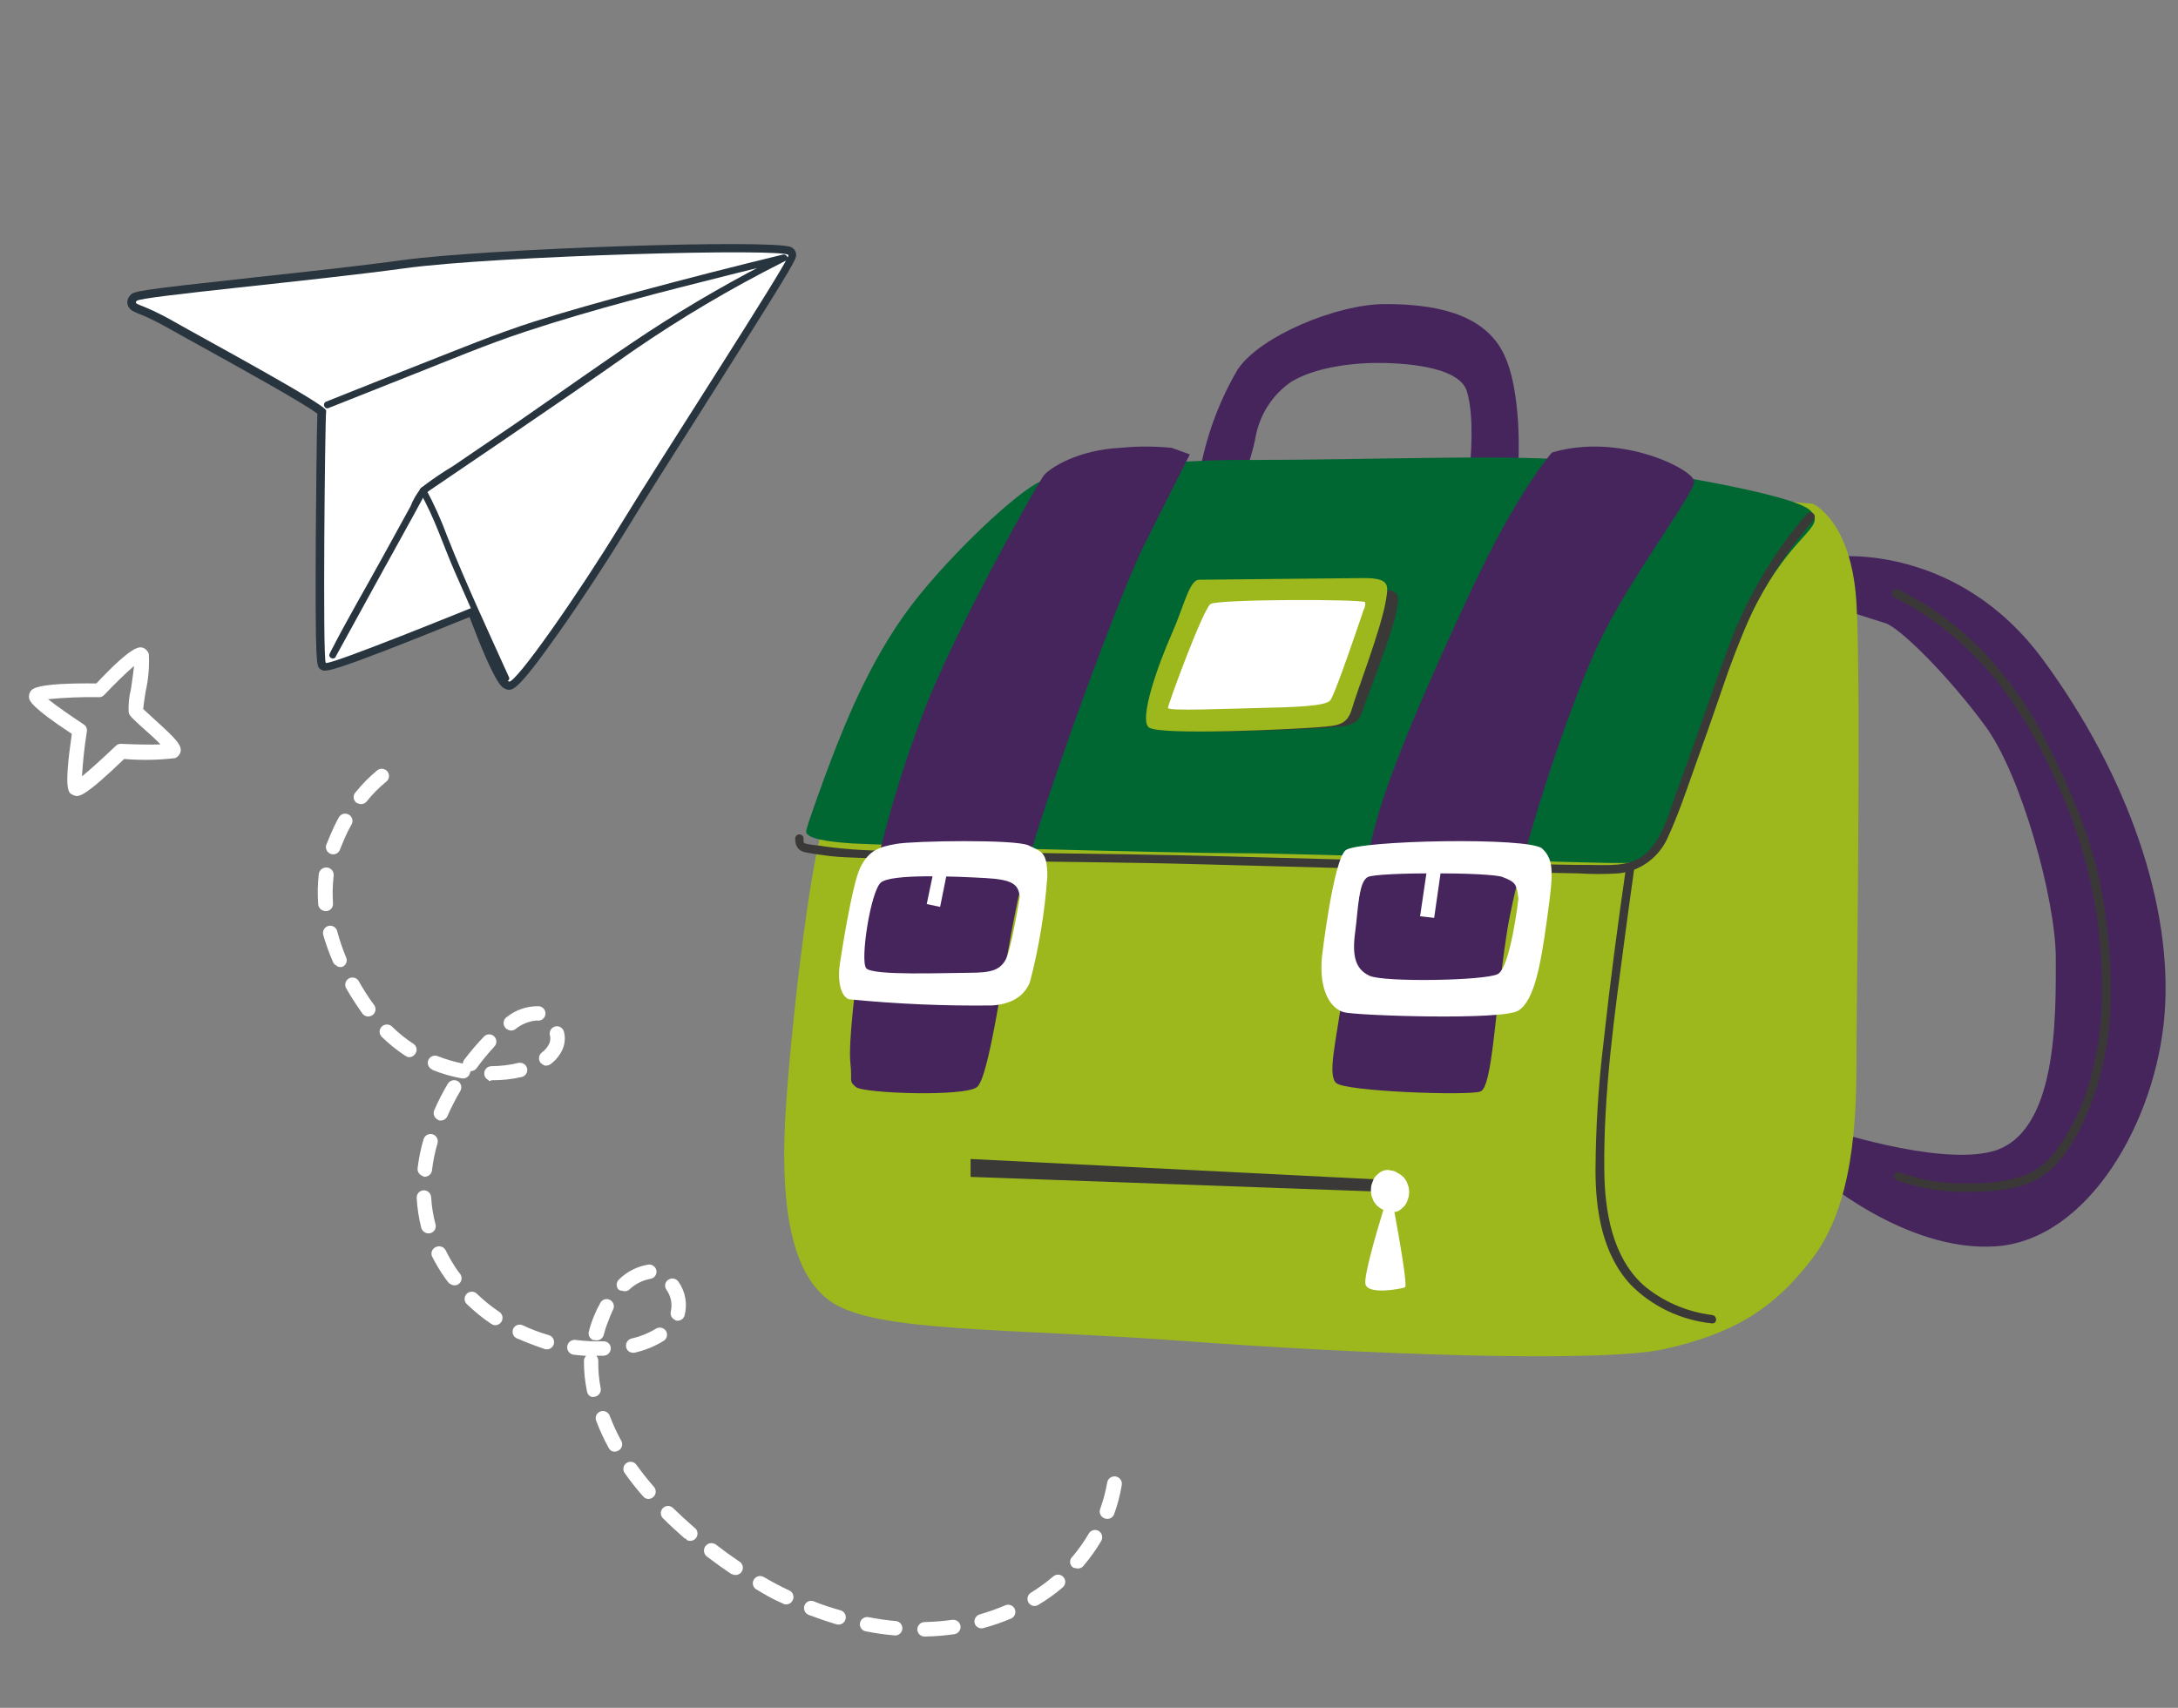
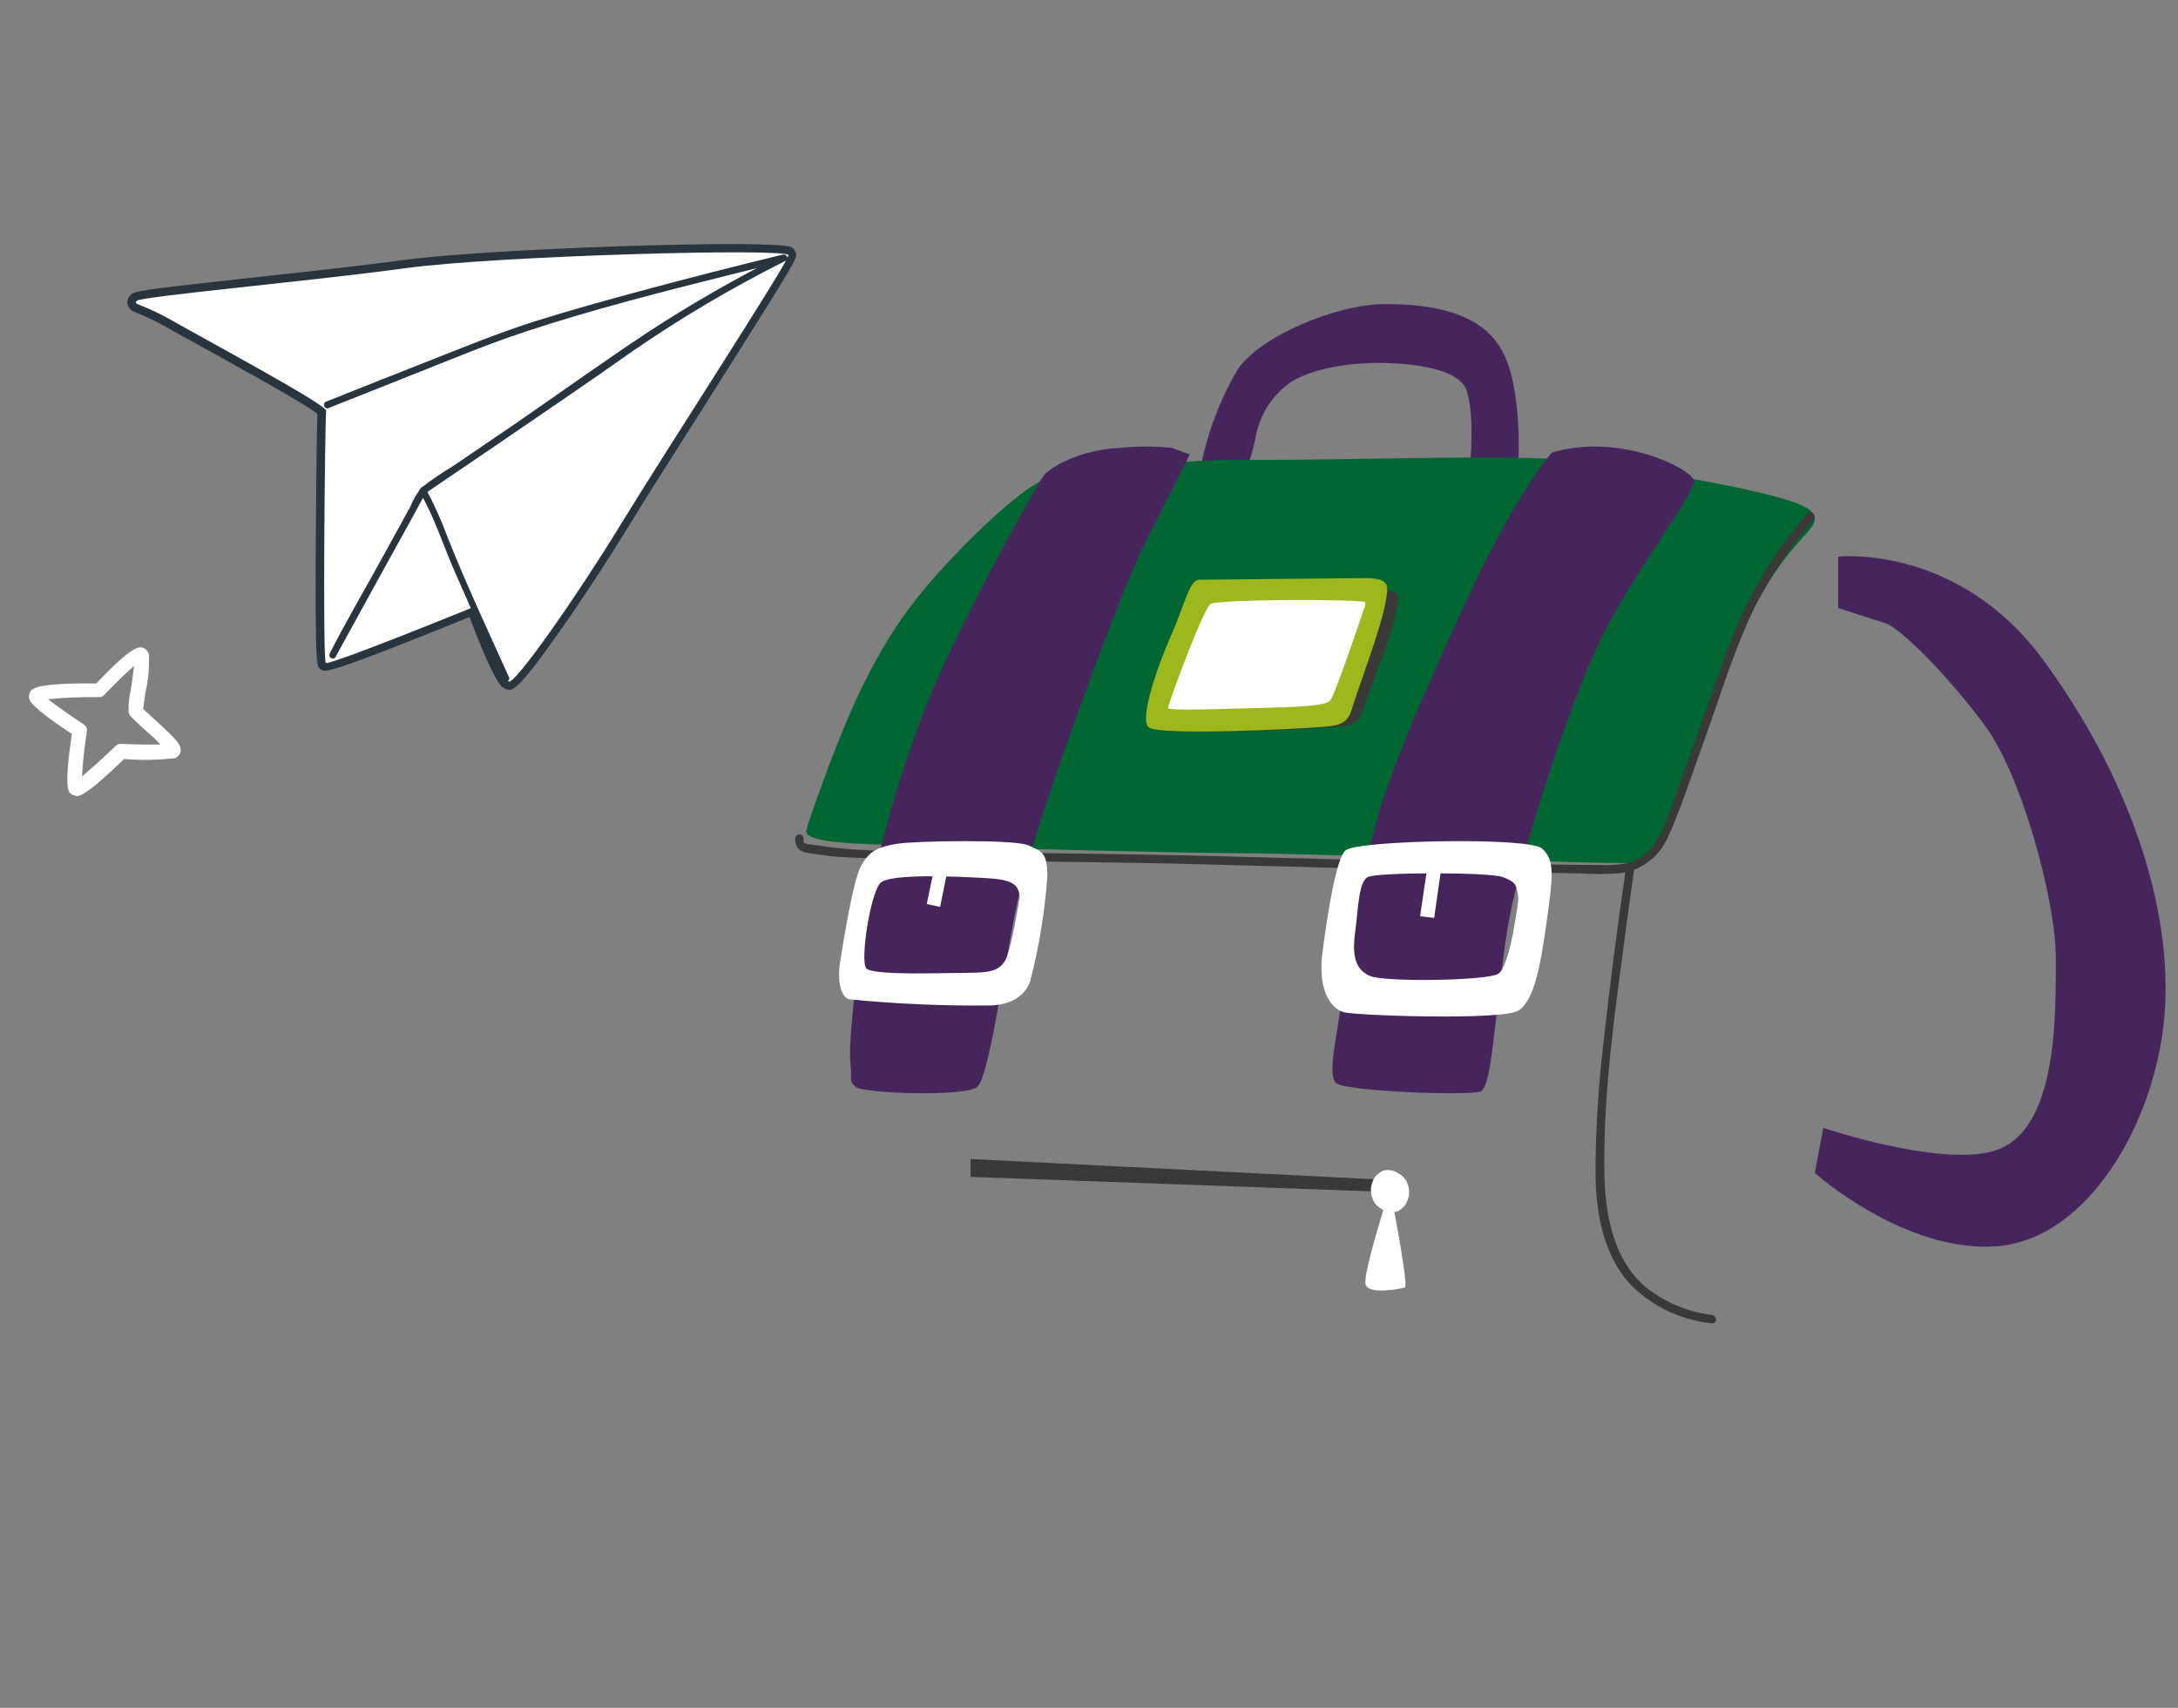
<svg xmlns="http://www.w3.org/2000/svg" width="153" height="120" viewBox="0 0 153 120" fill="none">
  <rect x="0" y="0" width="153" height="120" fill="#808080" stroke="none" />
  <path d="M129.133 39.109C129.133 39.109 137.523 38.202 143.515 46.351C149.507 54.5 152.655 63.708 152.057 71.275C151.459 78.842 146.663 87.123 140.217 87.573C133.771 88.023 127.484 82.422 127.484 82.422L128.082 79.251C128.082 79.251 136.012 81.93 139.922 80.912C144.567 79.708 144.416 71.4 144.416 67.329C144.416 63.258 142.017 54.5 139.468 51.024C136.919 47.548 133.476 44.101 132.431 43.782C131.387 43.464 129.133 42.723 129.133 42.723V39.109Z" fill="#46255D" />
-   <path d="M130.413 42.379C130.071 36.554 127.339 35.395 127.339 35.395C127.339 35.395 83.911 31.707 75.477 35.171C67.044 38.636 58.84 54.581 57.816 58.01C56.791 61.439 55.537 72.516 55.195 77.999C54.854 83.482 55.195 89.3 58.387 91.472C61.58 93.644 70.696 93.302 83.004 94.216C95.313 95.132 112.403 95.816 116.968 94.782C121.533 93.749 124.488 92.156 127.339 88.392C130.19 84.627 130.413 78.795 130.413 74.458C130.413 70.121 130.754 48.204 130.413 42.379Z" fill="#9CB81C" />
  <path d="M84.355 32.774C84.836 30.361 85.713 28.054 86.949 25.954C88.528 23.602 93.943 21.365 97.295 21.365C100.647 21.365 104.061 21.955 105.53 24.66C106.999 27.364 106.655 32.774 106.655 32.774L103.275 32.536C103.275 32.536 103.613 29.364 103.047 27.501C102.482 25.638 98.219 25.501 96.729 25.501C95.239 25.501 92.556 25.739 90.756 26.796C90.068 27.252 89.482 27.856 89.035 28.566C88.588 29.277 88.29 30.078 88.163 30.918C88.013 31.596 87.824 32.264 87.597 32.918L84.355 32.774Z" fill="#46255D" />
  <path d="M127.196 35.895C126.058 34.664 115.285 32.989 111.2 32.428C107.114 31.868 96.57 32.319 87.83 32.319C82.951 32.283 78.082 32.771 73.311 33.776C72.291 33.885 67.761 37.913 64.577 41.824C61.393 45.735 59.52 50.433 58.334 53.523C57.877 54.727 56.746 57.811 56.635 58.372C56.524 58.932 58.223 59.158 59.923 59.267C61.622 59.377 82.495 59.951 87.032 59.951C91.569 59.951 113.121 60.731 114.252 60.635C115.382 60.539 116.638 60.3 117.207 58.29C118.818 52.97 120.826 47.775 123.214 42.747C125.947 37.352 128.327 37.126 127.196 35.895Z" fill="#006732" />
  <path d="M109.02 31.797C109.02 31.797 106.587 34.52 103.308 41.563C100.029 48.607 97.365 54.761 96.449 58.602C95.533 62.443 94.77 66.479 94.309 69.882C93.847 73.286 93.246 75.488 93.855 76.092C94.463 76.696 103.154 77.002 103.993 76.696C104.832 76.391 104.986 71.32 105.825 65.722C106.664 60.123 110.398 48.982 112.607 44.592C114.817 40.202 119.012 34.673 119.012 33.84C119.012 33.006 113.845 30.36 109.02 31.797Z" fill="#46255D" />
  <path d="M96.605 41.389C95.41 41.389 85.688 41.499 85.003 41.499C84.318 41.499 83.976 43.181 83.06 45.083C82.145 46.984 80.775 50.555 81.46 51.123C82.145 51.691 91.943 51.232 93.341 51.123C94.739 51.013 95.396 51.007 95.738 49.892C96.081 48.777 97.835 44.59 98.135 42.73C98.303 41.847 98.387 41.389 96.605 41.389Z" fill="#3A3937" />
  <path d="M95.833 40.619C94.644 40.619 84.919 40.737 84.234 40.737C83.549 40.737 83.199 42.543 82.29 44.592C81.381 46.642 80.004 50.489 80.689 51.101C81.374 51.713 91.176 51.219 92.575 51.101C93.973 50.983 94.637 50.983 94.98 49.774C95.322 48.565 97.077 44.069 97.378 42.064C97.525 41.113 97.608 40.619 95.833 40.619Z" fill="#9CB81C" />
  <path d="M126.988 36.042C124.791 38.578 123.022 41.469 121.756 44.597C120.366 48.184 119.199 51.863 117.844 55.464C117.322 56.881 116.906 58.59 115.884 59.717C114.863 60.844 113.459 60.801 112.118 60.78C109.762 60.78 107.413 60.702 105.058 60.645C98.808 60.513 92.554 60.357 86.296 60.178C81.828 60.057 77.352 60 72.884 59.937C69.709 59.894 66.54 59.844 63.371 59.766C61.567 59.816 59.762 59.721 57.972 59.483C57.576 59.405 57.159 59.391 56.763 59.313C56.367 59.235 56.457 59.206 56.45 58.887C56.439 58.815 56.404 58.75 56.349 58.702C56.295 58.655 56.226 58.629 56.155 58.629C56.083 58.629 56.014 58.655 55.96 58.702C55.906 58.75 55.87 58.815 55.859 58.887C55.859 59.447 56.047 59.781 56.603 59.894C57.159 60.007 57.736 60.078 58.292 60.149C59.056 60.241 59.827 60.255 60.592 60.284C63.475 60.397 66.366 60.44 69.257 60.482C74.309 60.567 79.368 60.589 84.419 60.73C90.442 60.901 96.464 61.054 102.487 61.191C105.266 61.255 108.094 61.326 110.902 61.368C111.827 61.428 112.756 61.428 113.681 61.368C114.453 61.298 115.191 61.013 115.814 60.544C116.438 60.075 116.924 59.441 117.218 58.71C117.871 57.292 118.393 55.754 118.921 54.266C119.616 52.324 120.311 50.374 120.971 48.432C121.587 46.585 122.294 44.77 123.09 42.995C124.066 41.031 125.249 39.182 126.62 37.481C126.877 37.155 127.127 36.836 127.398 36.524C127.669 36.212 127.232 35.815 126.981 36.091L126.988 36.042Z" fill="#3A3937" />
  <path d="M82.316 31.469C81.104 31.347 79.882 31.347 78.669 31.469C75.706 31.623 73.788 32.867 73.349 33.378C72.91 33.888 66.809 44.81 64.835 50.159C63.003 54.947 61.627 59.898 60.729 64.947C60.031 69.212 59.592 73.407 59.739 74.701C59.885 75.994 59.592 75.924 60.122 76.379C60.652 76.834 67.792 77.078 68.636 76.379C69.479 75.68 70.386 68.688 71.425 63.577C72.464 58.465 78.572 41.901 80.322 38.405C82.072 34.909 83.585 31.93 83.585 31.93L82.316 31.469Z" fill="#46255D" />
  <path d="M108.333 59.624C107.442 58.801 95.398 59.038 94.529 59.742C93.659 60.446 92.862 67.243 92.862 67.243C92.639 69.711 93.53 70.889 94.414 71.127C95.298 71.364 105.552 71.712 106.666 71.008C107.78 70.304 108.226 67.836 108.664 64.656C109.102 61.477 109.224 60.446 108.333 59.624ZM105.215 68.444C104.331 68.91 97.202 69.029 96.203 68.562C95.204 68.095 94.974 67.154 95.197 65.501C95.42 63.848 95.42 61.973 96.088 61.625C96.757 61.276 104.661 61.276 105.552 61.625C106.443 61.973 106.551 62.099 106.666 63.152C106.666 63.152 106.106 67.984 105.215 68.444Z" fill="white" />
  <path d="M72.248 59.4C71.331 58.965 64.204 59.079 62.987 59.293C61.771 59.506 61.058 59.727 60.446 60.932C59.835 62.137 59.02 67.59 59.02 67.59C58.809 68.795 59.02 69.992 59.631 70.213C62.978 70.545 66.339 70.69 69.7 70.648C71.331 70.541 72.044 69.771 72.35 69.009C72.985 66.582 73.395 64.097 73.573 61.588C73.573 59.842 73.159 59.842 72.248 59.4ZM70.618 67.483C70.21 68.139 69.7 68.353 68.076 68.353C66.453 68.353 61.282 68.574 60.847 68.032C60.412 67.49 61.153 62.679 61.866 62.023C62.58 61.367 67.261 61.588 69.198 61.695C71.134 61.802 71.535 62.13 71.637 63.007C71.637 63.007 71.025 66.827 70.618 67.483Z" fill="white" />
  <path d="M95.794 42.847C95.794 42.847 93.797 48.809 93.445 49.216C93.093 49.624 90.974 49.688 88.51 49.745C86.046 49.803 82.045 49.974 82.045 49.745C82.045 49.517 84.509 42.79 85.04 42.44C85.572 42.09 95.815 42.09 95.902 42.318C95.923 42.501 95.886 42.687 95.794 42.847Z" fill="white" />
  <path d="M68.182 81.437V82.695L97.336 83.748L97.448 82.907L68.182 81.437Z" fill="#3A3937" />
  <path d="M98.945 83.388L98.822 83.045C98.713 82.831 98.558 82.653 98.372 82.527L98.179 82.42C98.041 82.316 97.882 82.256 97.717 82.245C97.554 82.195 97.382 82.195 97.22 82.245C97.062 82.29 96.915 82.378 96.793 82.501C96.658 82.602 96.547 82.741 96.471 82.904L96.348 83.246C96.289 83.497 96.289 83.762 96.348 84.013L96.471 84.355C96.581 84.567 96.736 84.743 96.921 84.866L97.108 84.98L97.179 85.014C96.623 86.829 95.792 89.719 95.921 90.236C96.108 91.002 98.407 90.565 98.694 90.458C98.887 90.384 98.325 87.171 97.951 85.148C97.992 85.152 98.033 85.152 98.074 85.148C98.233 85.104 98.38 85.013 98.501 84.886C98.635 84.784 98.746 84.646 98.822 84.483L98.945 84.14C99.002 83.894 99.002 83.634 98.945 83.388Z" fill="white" />
  <path d="M114.238 60.857C113.648 64.943 113.101 69.042 112.657 73.142C112.29 76.161 112.098 79.197 112.081 82.236C112.081 85.01 112.547 88.111 114.544 90.261C116.044 91.793 118.071 92.76 120.257 92.987C120.651 93.029 120.651 92.439 120.257 92.398C118.459 92.174 116.774 91.436 115.426 90.282C113.24 88.291 112.737 85.08 112.7 82.326C112.627 76.777 113.429 71.227 114.158 65.72C114.369 64.145 114.58 62.577 114.806 61.01C114.865 60.642 114.267 60.483 114.209 60.857H114.238Z" fill="#3A3937" />
  <path d="M100.31 60.643L99.758 64.383L100.747 64.494L101.299 60.643H100.31Z" fill="white" />
  <path d="M65.702 60.643L65.101 63.523L66.041 63.724L66.642 60.74L65.702 60.643Z" fill="white" />
-   <path d="M133.027 41.965C134.963 42.917 136.73 44.168 138.26 45.671C141.611 48.82 143.686 52.931 145.39 57.12C146.925 61.115 147.694 65.354 147.658 69.622C147.682 71.564 147.442 73.501 146.945 75.381C146.47 77.434 145.559 79.365 144.271 81.05C143.702 81.793 142.92 82.354 142.025 82.662C141.048 82.963 140.032 83.122 139.009 83.137C137.109 83.265 135.202 83.004 133.412 82.369C133.055 82.222 132.898 82.795 133.255 82.942C134.853 83.51 136.546 83.782 138.246 83.744C139.986 83.744 142.032 83.612 143.515 82.613C144.998 81.615 146.096 79.57 146.774 77.867C147.546 75.915 148.026 73.865 148.2 71.779C148.354 69.483 148.28 67.178 147.979 64.896C147.75 62.828 147.303 60.788 146.645 58.809C145.898 56.657 144.999 54.558 143.957 52.526C142.934 50.378 141.614 48.377 140.036 46.579C138.178 44.439 135.902 42.685 133.34 41.42C132.984 41.26 132.677 41.769 133.034 41.93L133.027 41.965Z" fill="#3A3937" />
  <path d="M22.466 46.985C22.232 46.755 22.141 46.669 22.184 37.775C22.198 36.149 22.239 30.482 22.295 29.07C21.385 28.351 16.542 25.674 14.153 24.353C13.196 23.825 12.383 23.377 11.871 23.084C11.359 22.791 10.996 22.607 10.603 22.42C10.209 22.234 9.928 22.101 9.71 22.035L9.418 21.897C9.307 21.854 9.207 21.785 9.128 21.696C9.048 21.607 8.99 21.501 8.96 21.385C8.937 21.276 8.941 21.163 8.972 21.055C9.002 20.947 9.058 20.849 9.134 20.767C9.383 20.466 9.428 20.412 17.871 19.491C21.426 19.106 25.462 18.667 28.313 18.273C34.228 17.461 54.363 16.79 55.579 17.367C55.689 17.419 55.781 17.503 55.842 17.608C55.904 17.713 55.933 17.834 55.925 17.956C55.903 18.333 55.22 19.442 49.264 28.867C47.152 32.188 45.157 35.328 44.021 37.197C42.581 39.549 40.773 42.307 39.169 44.569C36.304 48.621 35.996 48.544 35.572 48.437L35.521 48.413L35.449 48.379C35.24 48.28 34.76 48.052 32.982 43.356C23.167 47.342 22.886 47.209 22.61 47.078L22.523 47.037L22.466 46.985Z" fill="#28343E" />
  <path d="M33.356 42.62C33.356 42.62 23.115 46.792 22.885 46.577C22.656 46.362 22.832 29.256 22.913 28.862C22.993 28.468 14.497 23.891 12.186 22.577C9.875 21.262 9.348 21.451 9.602 21.139C9.856 20.828 22.015 19.735 28.414 18.853C34.813 17.97 55.423 17.405 55.391 17.934C55.359 18.463 46.5 32.099 43.57 36.908C40.639 41.718 36.24 48.016 35.755 47.892C35.269 47.768 33.356 42.62 33.356 42.62Z" fill="white" />
  <path d="M23.579 46.143C24.597 44.286 25.616 42.429 26.638 40.574C27.729 38.589 28.84 36.614 29.911 34.619C29.896 34.65 29.779 34.7 29.896 34.65C29.997 34.596 30.093 34.532 30.181 34.459C30.562 34.196 30.948 33.935 31.335 33.674L35.368 30.932C38.419 28.85 41.475 26.77 44.505 24.628C47.856 22.326 51.358 20.254 54.989 18.426L55.219 18.31C55.482 18.178 55.242 17.826 55.001 17.887C51.636 18.703 48.286 19.56 44.949 20.46C42.472 21.131 39.996 21.816 37.554 22.585C34.887 23.435 32.303 24.506 29.697 25.529C27.432 26.419 25.169 27.317 22.909 28.223C22.623 28.337 22.785 28.789 23.07 28.674L28.665 26.453C31.411 25.371 34.142 24.214 36.945 23.291C41.668 21.732 46.51 20.505 51.351 19.291C52.629 18.971 53.908 18.653 55.187 18.338L54.976 17.913C51.724 19.537 48.568 21.347 45.525 23.335C42.383 25.411 39.321 27.62 36.228 29.751C34.768 30.747 33.305 31.743 31.841 32.738C31.074 33.197 30.334 33.701 29.625 34.246C29.292 34.647 29.024 35.099 28.834 35.585C28.172 36.797 27.502 38.012 26.834 39.222C25.631 41.417 24.355 43.583 23.218 45.809C23.199 45.85 23.179 45.891 23.16 45.932C23.027 46.213 23.446 46.411 23.594 46.138L23.579 46.143Z" fill="#28343E" />
  <path d="M35.759 47.593C34.282 44.322 32.757 41.06 31.43 37.722C31.004 36.559 30.495 35.427 29.907 34.336C29.753 34.069 29.354 34.343 29.509 34.61C30.511 36.336 31.134 38.308 31.931 40.137C32.836 42.186 33.718 44.205 34.625 46.237L35.299 47.745C35.429 48.025 35.87 47.859 35.758 47.581L35.759 47.593Z" fill="#28343E" />
  <path d="M5.141 55.864C4.793 55.721 4.465 55.585 5.045 51.563C2.209 49.703 2.08 49.243 2.044 49.063C2.013 48.888 2.052 48.706 2.153 48.559C2.291 48.385 2.612 47.979 6.768 48.022C9.384 45.244 9.816 45.422 10.107 45.542C10.271 45.627 10.397 45.773 10.455 45.949C10.502 46.843 10.425 47.739 10.226 48.612C10.158 49.045 10.082 49.574 10.059 49.817L10.855 50.551C12.4 51.946 12.777 52.364 12.684 52.831C12.659 52.928 12.611 53.018 12.546 53.094C12.48 53.17 12.398 53.23 12.306 53.269C11.116 53.409 9.915 53.43 8.722 53.33C5.829 56.114 5.505 55.992 5.216 55.895L5.141 55.864ZM3.403 49.151C3.949 49.585 4.972 50.302 5.871 50.892C5.955 50.944 6.022 51.019 6.063 51.108C6.105 51.198 6.119 51.297 6.103 51.395C5.936 52.439 5.821 53.492 5.76 54.548C6.353 54.068 7.318 53.191 8.135 52.407C8.184 52.357 8.242 52.319 8.308 52.294C8.373 52.27 8.443 52.26 8.512 52.266C9.472 52.31 10.571 52.334 11.274 52.306C10.935 51.957 10.49 51.543 10.15 51.249C9.259 50.454 9.096 50.288 9.038 50.055C9.01 49.502 9.065 48.947 9.2 48.409C9.259 47.972 9.366 47.313 9.415 46.795C8.871 47.263 8.029 48.08 7.327 48.823C7.281 48.877 7.223 48.919 7.158 48.948C7.093 48.976 7.023 48.99 6.952 48.987C5.752 48.966 4.551 49.014 3.356 49.132L3.403 49.151Z" fill="white" />
-   <path d="M56.793 113.463C56.671 113.41 56.575 113.313 56.523 113.192C56.471 113.07 56.467 112.933 56.513 112.809C56.536 112.746 56.571 112.689 56.617 112.64C56.663 112.591 56.718 112.551 56.78 112.524C56.841 112.497 56.907 112.483 56.974 112.482C57.041 112.482 57.108 112.494 57.17 112.52C57.78 112.771 58.423 112.97 59.051 113.152C59.116 113.171 59.176 113.203 59.228 113.245C59.28 113.287 59.323 113.339 59.355 113.398C59.387 113.457 59.407 113.522 59.413 113.589C59.42 113.656 59.413 113.723 59.394 113.787C59.356 113.916 59.269 114.025 59.152 114.089C59.035 114.154 58.897 114.17 58.768 114.134C58.112 113.94 57.448 113.711 56.84 113.482L56.793 113.463ZM54.934 112.642C54.305 112.383 53.705 112.026 53.133 111.681C53.076 111.648 53.026 111.604 52.986 111.551C52.946 111.498 52.916 111.438 52.9 111.374C52.883 111.31 52.88 111.243 52.889 111.178C52.899 111.112 52.921 111.049 52.956 110.993C53.023 110.876 53.133 110.791 53.263 110.756C53.393 110.721 53.531 110.739 53.648 110.805C54.223 111.141 54.816 111.462 55.452 111.757C55.512 111.786 55.566 111.827 55.611 111.877C55.655 111.927 55.69 111.985 55.711 112.048C55.733 112.111 55.743 112.178 55.739 112.245C55.735 112.311 55.718 112.377 55.688 112.437C55.658 112.505 55.612 112.565 55.555 112.614C55.498 112.662 55.431 112.697 55.359 112.717C55.287 112.737 55.212 112.74 55.138 112.727C55.065 112.714 54.995 112.685 54.934 112.642ZM60.719 114.597C60.611 114.552 60.521 114.472 60.465 114.369C60.41 114.266 60.391 114.147 60.413 114.032C60.441 113.901 60.519 113.786 60.629 113.71C60.74 113.635 60.876 113.606 61.008 113.629C61.656 113.756 62.31 113.85 62.968 113.909C63.093 113.931 63.206 113.998 63.283 114.099C63.361 114.2 63.398 114.326 63.387 114.452C63.377 114.579 63.319 114.697 63.225 114.783C63.132 114.869 63.009 114.917 62.882 114.917C62.186 114.858 61.493 114.76 60.807 114.622L60.719 114.597ZM51.449 110.624L51.355 110.586C50.795 110.212 50.237 109.807 49.659 109.371C49.548 109.286 49.475 109.16 49.457 109.022C49.439 108.884 49.477 108.744 49.562 108.633C49.646 108.523 49.772 108.45 49.91 108.432C50.048 108.414 50.188 108.451 50.299 108.536C50.84 108.957 51.373 109.341 51.914 109.707C52.034 109.771 52.123 109.879 52.162 110.009C52.202 110.138 52.188 110.278 52.124 110.397C52.06 110.517 51.952 110.606 51.822 110.645C51.693 110.685 51.553 110.671 51.434 110.607L51.449 110.624ZM64.757 114.953C64.665 114.916 64.586 114.852 64.53 114.771C64.474 114.689 64.443 114.593 64.441 114.494C64.44 114.359 64.492 114.23 64.585 114.133C64.679 114.036 64.806 113.979 64.94 113.974C65.598 113.961 66.254 113.908 66.905 113.817C67.037 113.802 67.17 113.839 67.276 113.92C67.382 114 67.453 114.118 67.474 114.249C67.491 114.384 67.455 114.519 67.374 114.627C67.292 114.735 67.172 114.807 67.038 114.828C66.349 114.926 65.655 114.981 64.96 114.993C64.88 114.995 64.8 114.978 64.728 114.942L64.757 114.953ZM48.23 108.145L48.08 108.084C47.54 107.608 47.037 107.149 46.571 106.682C46.476 106.587 46.423 106.459 46.422 106.325C46.422 106.191 46.475 106.062 46.569 105.967C46.615 105.919 46.67 105.881 46.731 105.855C46.793 105.828 46.859 105.815 46.925 105.815C46.992 105.815 47.058 105.828 47.12 105.854C47.181 105.879 47.237 105.917 47.283 105.965C47.739 106.405 48.232 106.861 48.757 107.319C48.873 107.392 48.956 107.507 48.986 107.64C49.017 107.773 48.993 107.913 48.921 108.029C48.848 108.145 48.733 108.227 48.6 108.258C48.467 108.288 48.327 108.265 48.211 108.192L48.23 108.145ZM45.357 105.281C45.285 105.25 45.222 105.202 45.174 105.14C44.716 104.621 44.288 104.078 43.889 103.512C43.849 103.459 43.82 103.397 43.804 103.332C43.788 103.267 43.785 103.199 43.796 103.133C43.807 103.066 43.831 103.003 43.867 102.946C43.903 102.889 43.95 102.841 44.006 102.803C44.116 102.726 44.253 102.696 44.385 102.72C44.517 102.743 44.635 102.819 44.712 102.929C45.082 103.444 45.493 103.965 45.941 104.478C46.028 104.58 46.072 104.712 46.062 104.846C46.052 104.98 45.989 105.105 45.888 105.193C45.814 105.261 45.72 105.304 45.621 105.318C45.521 105.332 45.419 105.315 45.329 105.27L45.357 105.281ZM68.768 114.387C68.695 114.358 68.631 114.314 68.578 114.256C68.526 114.198 68.487 114.129 68.466 114.054C68.435 113.924 68.456 113.786 68.524 113.671C68.592 113.556 68.702 113.471 68.831 113.435C69.453 113.254 70.063 113.036 70.659 112.783C70.78 112.742 70.913 112.748 71.029 112.801C71.146 112.853 71.239 112.948 71.289 113.065C71.339 113.183 71.342 113.315 71.299 113.436C71.256 113.556 71.169 113.656 71.055 113.715C70.41 113.991 69.747 114.22 69.07 114.401C68.96 114.428 68.844 114.419 68.74 114.375L68.768 114.387ZM43.017 101.978C42.911 101.933 42.824 101.854 42.768 101.755C42.427 101.14 42.132 100.501 41.886 99.843C41.86 99.782 41.846 99.716 41.846 99.65C41.846 99.584 41.858 99.518 41.884 99.457C41.909 99.396 41.946 99.34 41.993 99.294C42.04 99.247 42.096 99.21 42.157 99.185C42.219 99.159 42.285 99.146 42.352 99.146C42.419 99.145 42.486 99.158 42.548 99.184C42.61 99.209 42.666 99.247 42.713 99.294C42.761 99.342 42.798 99.398 42.824 99.46C43.054 100.07 43.327 100.664 43.641 101.236C43.675 101.293 43.696 101.357 43.704 101.423C43.712 101.49 43.707 101.557 43.689 101.621C43.671 101.685 43.64 101.745 43.598 101.797C43.556 101.849 43.504 101.892 43.445 101.924C43.378 101.965 43.301 101.991 43.222 101.998C43.143 102.006 43.063 101.995 42.989 101.966L43.017 101.978ZM72.492 112.813C72.393 112.767 72.308 112.694 72.249 112.603C72.18 112.487 72.16 112.349 72.193 112.218C72.226 112.088 72.31 111.976 72.426 111.907C72.977 111.566 73.502 111.184 73.995 110.763C74.098 110.676 74.232 110.633 74.366 110.644C74.501 110.655 74.625 110.719 74.712 110.822C74.799 110.925 74.842 111.059 74.831 111.193C74.82 111.327 74.756 111.452 74.653 111.539C74.118 111.997 73.545 112.408 72.939 112.766C72.869 112.812 72.789 112.838 72.706 112.844C72.623 112.851 72.54 112.836 72.464 112.801L72.492 112.813ZM41.54 98.151C41.462 98.122 41.394 98.072 41.341 98.008C41.289 97.944 41.254 97.868 41.24 97.786C41.092 97.085 41.018 96.37 41.02 95.653C41.017 95.581 41.03 95.509 41.057 95.443C41.085 95.376 41.126 95.317 41.179 95.268C40.877 95.253 40.593 95.224 40.289 95.187C40.221 95.177 40.156 95.154 40.097 95.118C40.038 95.083 39.987 95.037 39.946 94.982C39.904 94.926 39.875 94.864 39.858 94.797C39.841 94.73 39.838 94.661 39.848 94.593C39.858 94.525 39.881 94.46 39.916 94.401C39.951 94.342 39.998 94.29 40.053 94.249C40.108 94.208 40.171 94.178 40.238 94.162C40.304 94.145 40.373 94.141 40.441 94.151C41.084 94.234 41.732 94.266 42.379 94.247C42.446 94.243 42.512 94.252 42.575 94.274C42.638 94.296 42.695 94.331 42.744 94.376C42.793 94.421 42.833 94.475 42.861 94.535C42.889 94.595 42.904 94.661 42.906 94.727C42.91 94.863 42.861 94.995 42.768 95.094C42.676 95.194 42.548 95.253 42.412 95.26L41.884 95.262C41.932 95.31 41.969 95.368 41.994 95.431C42.019 95.494 42.031 95.561 42.029 95.629C42.017 96.271 42.073 96.913 42.197 97.543C42.222 97.675 42.194 97.811 42.12 97.922C42.045 98.033 41.929 98.111 41.798 98.137C41.715 98.165 41.626 98.17 41.54 98.151ZM36.932 94.298L36.303 94.039C36.242 94.011 36.188 93.972 36.142 93.923C36.097 93.874 36.062 93.817 36.039 93.754C36.015 93.691 36.005 93.625 36.007 93.558C36.01 93.491 36.026 93.426 36.053 93.365C36.081 93.304 36.121 93.249 36.171 93.204C36.221 93.159 36.279 93.124 36.343 93.102C36.406 93.08 36.474 93.071 36.541 93.075C36.608 93.08 36.673 93.098 36.733 93.129C37.323 93.405 37.933 93.635 38.559 93.815C38.623 93.834 38.683 93.866 38.735 93.908C38.787 93.951 38.83 94.003 38.862 94.062C38.894 94.121 38.913 94.186 38.92 94.252C38.927 94.319 38.921 94.386 38.901 94.451C38.882 94.515 38.85 94.574 38.808 94.626C38.766 94.678 38.714 94.721 38.655 94.753C38.596 94.785 38.531 94.805 38.464 94.812C38.398 94.819 38.33 94.812 38.266 94.793C37.864 94.649 37.411 94.496 36.97 94.314L36.932 94.298ZM75.497 110.184L75.356 110.126C75.297 110.079 75.25 110.018 75.218 109.95C75.187 109.881 75.171 109.806 75.172 109.73C75.174 109.655 75.192 109.58 75.227 109.513C75.261 109.446 75.311 109.387 75.371 109.342C75.784 108.845 76.157 108.315 76.485 107.758C76.552 107.641 76.663 107.556 76.793 107.521C76.922 107.486 77.061 107.504 77.177 107.571C77.294 107.64 77.378 107.753 77.412 107.884C77.447 108.015 77.428 108.155 77.361 108.272C77.008 108.872 76.604 109.441 76.155 109.972C76.092 110.072 75.997 110.146 75.885 110.184C75.774 110.222 75.653 110.221 75.542 110.181L75.497 110.184ZM34.563 93.037L34.469 92.998C33.884 92.6 33.333 92.153 32.823 91.661C32.769 91.617 32.725 91.562 32.693 91.5C32.661 91.438 32.643 91.37 32.638 91.3C32.634 91.23 32.644 91.16 32.668 91.095C32.692 91.029 32.729 90.969 32.777 90.918C32.825 90.868 32.883 90.828 32.947 90.8C33.012 90.773 33.081 90.76 33.151 90.76C33.221 90.761 33.29 90.776 33.353 90.805C33.417 90.834 33.474 90.875 33.521 90.927C33.991 91.378 34.498 91.789 35.036 92.155C35.155 92.22 35.243 92.33 35.281 92.46C35.319 92.59 35.304 92.73 35.239 92.849C35.174 92.967 35.065 93.056 34.935 93.094C34.805 93.132 34.665 93.117 34.546 93.052L34.563 93.037ZM31.682 90.246C31.599 90.213 31.527 90.156 31.474 90.084L31.303 89.86C30.944 89.359 30.625 88.831 30.35 88.281C30.324 88.22 30.31 88.154 30.31 88.088C30.309 88.022 30.322 87.956 30.347 87.895C30.372 87.834 30.41 87.778 30.456 87.732C30.503 87.685 30.559 87.648 30.62 87.624C30.742 87.564 30.882 87.555 31.01 87.598C31.138 87.64 31.244 87.731 31.307 87.851C31.554 88.355 31.839 88.84 32.159 89.301L32.325 89.512C32.365 89.566 32.394 89.627 32.41 89.692C32.427 89.757 32.43 89.825 32.42 89.891C32.41 89.957 32.387 90.021 32.352 90.078C32.318 90.136 32.272 90.186 32.218 90.225C32.14 90.28 32.048 90.311 31.953 90.314C31.858 90.318 31.764 90.294 31.682 90.246ZM41.658 94.158C41.546 94.111 41.455 94.025 41.401 93.916C41.347 93.807 41.334 93.683 41.364 93.565C41.459 93.186 41.582 92.814 41.734 92.454C41.861 92.139 42.01 91.834 42.177 91.538C42.209 91.48 42.253 91.428 42.306 91.387C42.358 91.345 42.419 91.315 42.483 91.297C42.548 91.28 42.615 91.276 42.682 91.285C42.748 91.294 42.812 91.317 42.869 91.351C42.986 91.418 43.071 91.529 43.106 91.659C43.141 91.788 43.123 91.927 43.056 92.043C42.932 92.303 42.822 92.569 42.727 92.841C42.597 93.155 42.49 93.478 42.406 93.807C42.372 93.937 42.287 94.048 42.17 94.115C42.054 94.183 41.916 94.201 41.786 94.167L41.658 94.158ZM44.28 95.019C44.206 94.988 44.141 94.94 44.09 94.879C44.038 94.817 44.003 94.745 43.986 94.667C43.956 94.536 43.979 94.398 44.048 94.284C44.118 94.169 44.23 94.086 44.36 94.052C44.968 93.915 45.551 93.68 46.085 93.357C46.198 93.289 46.334 93.267 46.463 93.296C46.592 93.325 46.705 93.401 46.779 93.511C46.815 93.567 46.84 93.63 46.851 93.697C46.863 93.763 46.861 93.83 46.847 93.896C46.832 93.961 46.804 94.023 46.766 94.078C46.727 94.132 46.678 94.179 46.621 94.215C45.998 94.601 45.315 94.88 44.6 95.041C44.494 95.067 44.383 95.055 44.284 95.009L44.28 95.019ZM77.568 106.677C77.448 106.628 77.351 106.535 77.298 106.417C77.244 106.299 77.238 106.165 77.28 106.042C77.501 105.431 77.668 104.802 77.78 104.162C77.793 104.095 77.818 104.031 77.855 103.974C77.892 103.916 77.94 103.867 77.996 103.829C78.053 103.79 78.116 103.763 78.183 103.749C78.249 103.735 78.318 103.734 78.385 103.746C78.452 103.759 78.516 103.784 78.573 103.821C78.63 103.858 78.679 103.906 78.718 103.963C78.757 104.019 78.784 104.082 78.798 104.149C78.812 104.215 78.813 104.284 78.8 104.351C78.687 105.047 78.508 105.731 78.266 106.394C78.243 106.456 78.209 106.514 78.163 106.563C78.118 106.612 78.064 106.652 78.003 106.68C77.943 106.708 77.877 106.724 77.811 106.727C77.744 106.73 77.677 106.719 77.615 106.696L77.568 106.677ZM29.892 86.62C29.819 86.59 29.755 86.543 29.703 86.483C29.651 86.424 29.614 86.354 29.593 86.278C29.418 85.59 29.311 84.887 29.272 84.179C29.263 84.044 29.308 83.912 29.397 83.811C29.486 83.709 29.612 83.648 29.747 83.639C29.881 83.63 30.014 83.676 30.115 83.765C30.216 83.854 30.278 83.98 30.287 84.114C30.325 84.762 30.428 85.404 30.595 86.031C30.629 86.162 30.61 86.3 30.541 86.416C30.473 86.532 30.361 86.616 30.231 86.65C30.121 86.676 30.006 86.666 29.901 86.624L29.892 86.62ZM47.415 92.74C47.301 92.691 47.208 92.602 47.155 92.489C47.103 92.376 47.093 92.248 47.129 92.128C47.184 91.867 47.185 91.598 47.13 91.337C47.074 91.075 46.965 90.829 46.809 90.613C46.772 90.558 46.746 90.496 46.733 90.43C46.72 90.365 46.72 90.298 46.734 90.233C46.747 90.168 46.774 90.106 46.812 90.051C46.849 89.997 46.898 89.95 46.954 89.914C47.068 89.842 47.206 89.817 47.338 89.845C47.47 89.873 47.586 89.951 47.661 90.063C47.902 90.403 48.065 90.792 48.139 91.202C48.213 91.612 48.196 92.033 48.09 92.436C48.052 92.565 47.965 92.673 47.848 92.738C47.731 92.803 47.593 92.819 47.464 92.782L47.415 92.74ZM43.655 90.697C43.581 90.682 43.511 90.653 43.448 90.612C43.404 90.562 43.37 90.504 43.348 90.441C43.326 90.378 43.317 90.311 43.321 90.244C43.325 90.177 43.342 90.112 43.371 90.052C43.4 89.992 43.441 89.938 43.491 89.894C44.054 89.341 44.776 88.977 45.556 88.855C45.689 88.843 45.823 88.883 45.927 88.967C46.032 89.051 46.1 89.173 46.117 89.306C46.124 89.373 46.117 89.441 46.098 89.505C46.078 89.569 46.046 89.629 46.003 89.681C45.96 89.733 45.908 89.776 45.848 89.807C45.789 89.838 45.724 89.857 45.657 89.863C45.096 89.974 44.579 90.246 44.17 90.646C44.097 90.694 44.013 90.723 43.926 90.73C43.838 90.736 43.751 90.72 43.672 90.682L43.655 90.697ZM29.644 82.608C29.541 82.565 29.456 82.49 29.4 82.394C29.345 82.297 29.322 82.185 29.337 82.075C29.419 81.39 29.558 80.712 29.753 80.05C29.772 79.986 29.803 79.925 29.845 79.873C29.887 79.821 29.939 79.777 29.997 79.745C30.116 79.679 30.256 79.663 30.386 79.701C30.516 79.739 30.626 79.826 30.691 79.945C30.757 80.064 30.773 80.204 30.735 80.334C30.551 80.956 30.421 81.593 30.346 82.238C30.328 82.372 30.259 82.494 30.152 82.577C30.046 82.661 29.912 82.699 29.777 82.685L29.644 82.608ZM30.769 78.678C30.707 78.651 30.651 78.612 30.604 78.563C30.557 78.514 30.521 78.457 30.497 78.394C30.473 78.331 30.461 78.263 30.464 78.196C30.466 78.128 30.482 78.062 30.51 78C30.787 77.361 31.105 76.74 31.462 76.141C31.534 76.028 31.646 75.946 31.776 75.913C31.906 75.881 32.044 75.9 32.16 75.967C32.217 76.002 32.267 76.047 32.307 76.101C32.347 76.154 32.376 76.215 32.392 76.28C32.408 76.345 32.411 76.412 32.401 76.478C32.391 76.544 32.368 76.608 32.334 76.665C31.999 77.229 31.7 77.814 31.437 78.415C31.386 78.541 31.287 78.641 31.162 78.694C31.038 78.748 30.897 78.75 30.77 78.701L30.769 78.678ZM30.366 75.151C30.241 75.1 30.142 75.001 30.09 74.877C30.038 74.752 30.038 74.613 30.089 74.488C30.141 74.364 30.239 74.265 30.364 74.213C30.488 74.161 30.628 74.161 30.752 74.212C31.323 74.438 31.913 74.612 32.516 74.73C32.52 74.615 32.565 74.505 32.644 74.42C33.075 73.851 33.54 73.309 34.037 72.797C34.134 72.717 34.258 72.675 34.384 72.681C34.51 72.687 34.63 72.739 34.719 72.828C34.809 72.917 34.862 73.036 34.868 73.162C34.875 73.288 34.834 73.412 34.754 73.51C34.297 74 33.87 74.517 33.478 75.061C33.43 75.124 33.367 75.175 33.295 75.21C33.224 75.246 33.145 75.264 33.065 75.264C33.056 75.3 33.042 75.335 33.022 75.367C33.01 75.433 32.985 75.495 32.948 75.551C32.911 75.606 32.864 75.654 32.809 75.692C32.754 75.729 32.691 75.755 32.626 75.769C32.561 75.782 32.493 75.783 32.428 75.77C31.729 75.643 31.045 75.446 30.386 75.181L30.366 75.151ZM28.553 74.218L28.469 74.183C27.877 73.795 27.325 73.35 26.819 72.856C26.771 72.808 26.733 72.752 26.707 72.689C26.681 72.627 26.668 72.56 26.668 72.493C26.668 72.426 26.682 72.359 26.708 72.297C26.734 72.235 26.773 72.178 26.821 72.131C26.917 72.039 27.045 71.988 27.178 71.987C27.311 71.987 27.439 72.038 27.535 72.129C27.994 72.582 28.497 72.987 29.036 73.34C29.092 73.375 29.141 73.421 29.179 73.476C29.217 73.53 29.244 73.592 29.257 73.657C29.27 73.722 29.27 73.79 29.256 73.855C29.243 73.92 29.216 73.981 29.177 74.036C29.117 74.138 29.022 74.215 28.91 74.254C28.797 74.292 28.675 74.289 28.564 74.244L28.553 74.218ZM34.331 75.895C34.239 75.859 34.159 75.796 34.103 75.714C34.047 75.632 34.016 75.535 34.016 75.436C34.014 75.369 34.026 75.302 34.05 75.24C34.075 75.177 34.111 75.12 34.157 75.072C34.204 75.024 34.259 74.985 34.321 74.959C34.382 74.932 34.448 74.918 34.515 74.916C35.154 74.912 35.79 74.835 36.411 74.687C36.542 74.657 36.679 74.68 36.794 74.75C36.908 74.82 36.992 74.931 37.026 75.061C37.042 75.126 37.044 75.193 37.034 75.259C37.024 75.326 37.001 75.389 36.966 75.446C36.931 75.503 36.886 75.553 36.832 75.592C36.778 75.632 36.717 75.66 36.652 75.676C35.958 75.834 35.248 75.91 34.537 75.903C34.473 75.939 34.401 75.959 34.327 75.959L34.331 75.895ZM25.678 71.386C25.591 71.352 25.516 71.295 25.461 71.22C25.044 70.631 24.66 70.044 24.336 69.471C24.298 69.413 24.272 69.348 24.26 69.28C24.247 69.212 24.249 69.142 24.265 69.074C24.281 69.007 24.311 68.943 24.352 68.888C24.394 68.832 24.446 68.786 24.506 68.751C24.566 68.716 24.633 68.695 24.702 68.687C24.77 68.679 24.84 68.685 24.907 68.705C24.973 68.725 25.034 68.759 25.087 68.803C25.14 68.848 25.183 68.903 25.214 68.965C25.527 69.512 25.863 70.056 26.287 70.626C26.35 70.716 26.381 70.824 26.378 70.934C26.374 71.043 26.335 71.148 26.266 71.234C26.198 71.319 26.103 71.38 25.997 71.407C25.891 71.435 25.779 71.427 25.678 71.386ZM38.178 74.822C38.097 74.788 38.025 74.735 37.967 74.669C37.886 74.56 37.851 74.424 37.87 74.29C37.888 74.156 37.958 74.034 38.065 73.951C38.29 73.789 38.47 73.572 38.588 73.321C38.668 73.131 38.681 72.92 38.626 72.722C38.6 72.595 38.623 72.463 38.69 72.353C38.758 72.243 38.865 72.163 38.989 72.129C39.114 72.095 39.247 72.109 39.361 72.17C39.475 72.231 39.562 72.332 39.604 72.455C39.722 72.869 39.695 73.311 39.527 73.708C39.346 74.121 39.062 74.481 38.702 74.752C38.632 74.812 38.548 74.852 38.459 74.869C38.369 74.886 38.276 74.879 38.19 74.849L38.178 74.822ZM23.668 67.867C23.547 67.814 23.45 67.719 23.393 67.6C23.121 66.976 22.89 66.334 22.702 65.679C22.671 65.549 22.692 65.411 22.76 65.296C22.828 65.181 22.938 65.096 23.067 65.06C23.197 65.026 23.335 65.046 23.451 65.114C23.567 65.183 23.652 65.294 23.685 65.425C23.854 66.056 24.065 66.675 24.317 67.278C24.343 67.338 24.357 67.404 24.357 67.47C24.358 67.536 24.345 67.602 24.32 67.663C24.294 67.724 24.257 67.78 24.21 67.827C24.163 67.873 24.108 67.91 24.046 67.935C23.923 67.967 23.792 67.952 23.679 67.894L23.668 67.867ZM35.69 72.358C35.595 72.32 35.515 72.252 35.462 72.165C35.387 72.054 35.359 71.918 35.385 71.786C35.41 71.655 35.486 71.539 35.597 71.463C36.223 70.964 37 70.695 37.8 70.701C37.872 70.7 37.943 70.713 38.009 70.741C38.075 70.769 38.134 70.811 38.183 70.863C38.232 70.915 38.269 70.978 38.292 71.046C38.315 71.113 38.323 71.185 38.317 71.257C38.31 71.328 38.288 71.397 38.253 71.459C38.217 71.522 38.169 71.576 38.111 71.618C38.054 71.661 37.988 71.69 37.917 71.705C37.847 71.72 37.775 71.72 37.705 71.705C37.146 71.753 36.615 71.971 36.184 72.331C36.111 72.378 36.027 72.406 35.941 72.41C35.854 72.415 35.767 72.397 35.69 72.358ZM22.669 63.974C22.581 63.938 22.504 63.877 22.449 63.8C22.393 63.723 22.36 63.632 22.354 63.537C22.299 62.829 22.313 62.117 22.395 61.412C22.404 61.343 22.426 61.277 22.46 61.217C22.494 61.157 22.54 61.105 22.595 61.062C22.649 61.02 22.712 60.989 22.779 60.971C22.845 60.953 22.915 60.948 22.983 60.957C23.052 60.965 23.118 60.987 23.178 61.022C23.238 61.056 23.29 61.102 23.333 61.157C23.375 61.211 23.406 61.273 23.424 61.34C23.442 61.407 23.447 61.476 23.438 61.545C23.364 62.184 23.348 62.828 23.392 63.47C23.398 63.537 23.391 63.605 23.371 63.67C23.351 63.734 23.318 63.794 23.274 63.845C23.23 63.897 23.177 63.939 23.116 63.97C23.056 64 22.99 64.019 22.923 64.023C22.835 64.025 22.749 64.008 22.669 63.974ZM23.211 59.99C23.093 59.942 22.997 59.851 22.943 59.735C22.889 59.619 22.88 59.487 22.919 59.365C23.02 59.121 23.117 58.886 23.213 58.651C23.389 58.232 23.587 57.822 23.807 57.424C23.874 57.308 23.985 57.223 24.114 57.188C24.244 57.153 24.382 57.17 24.499 57.237C24.616 57.302 24.703 57.41 24.741 57.539C24.778 57.668 24.763 57.806 24.7 57.924C24.495 58.284 24.312 58.656 24.152 59.038C24.067 59.245 23.978 59.461 23.889 59.677C23.869 59.741 23.835 59.801 23.791 59.853C23.747 59.904 23.694 59.946 23.633 59.977C23.572 60.007 23.506 60.025 23.439 60.029C23.371 60.033 23.303 60.024 23.239 60.002L23.211 59.99ZM25.171 56.459L25.039 56.405C24.981 56.361 24.934 56.305 24.9 56.241C24.866 56.176 24.846 56.105 24.843 56.033C24.839 55.96 24.852 55.888 24.879 55.82C24.907 55.753 24.948 55.692 25.002 55.643C25.451 55.086 25.955 54.576 26.507 54.121C26.616 54.041 26.752 54.006 26.886 54.024C27.02 54.042 27.142 54.112 27.225 54.219C27.306 54.326 27.341 54.46 27.323 54.593C27.306 54.725 27.237 54.846 27.131 54.927C26.632 55.332 26.178 55.789 25.778 56.292C25.706 56.39 25.602 56.46 25.484 56.488C25.366 56.515 25.241 56.5 25.133 56.444L25.171 56.459Z" fill="white" />
</svg>